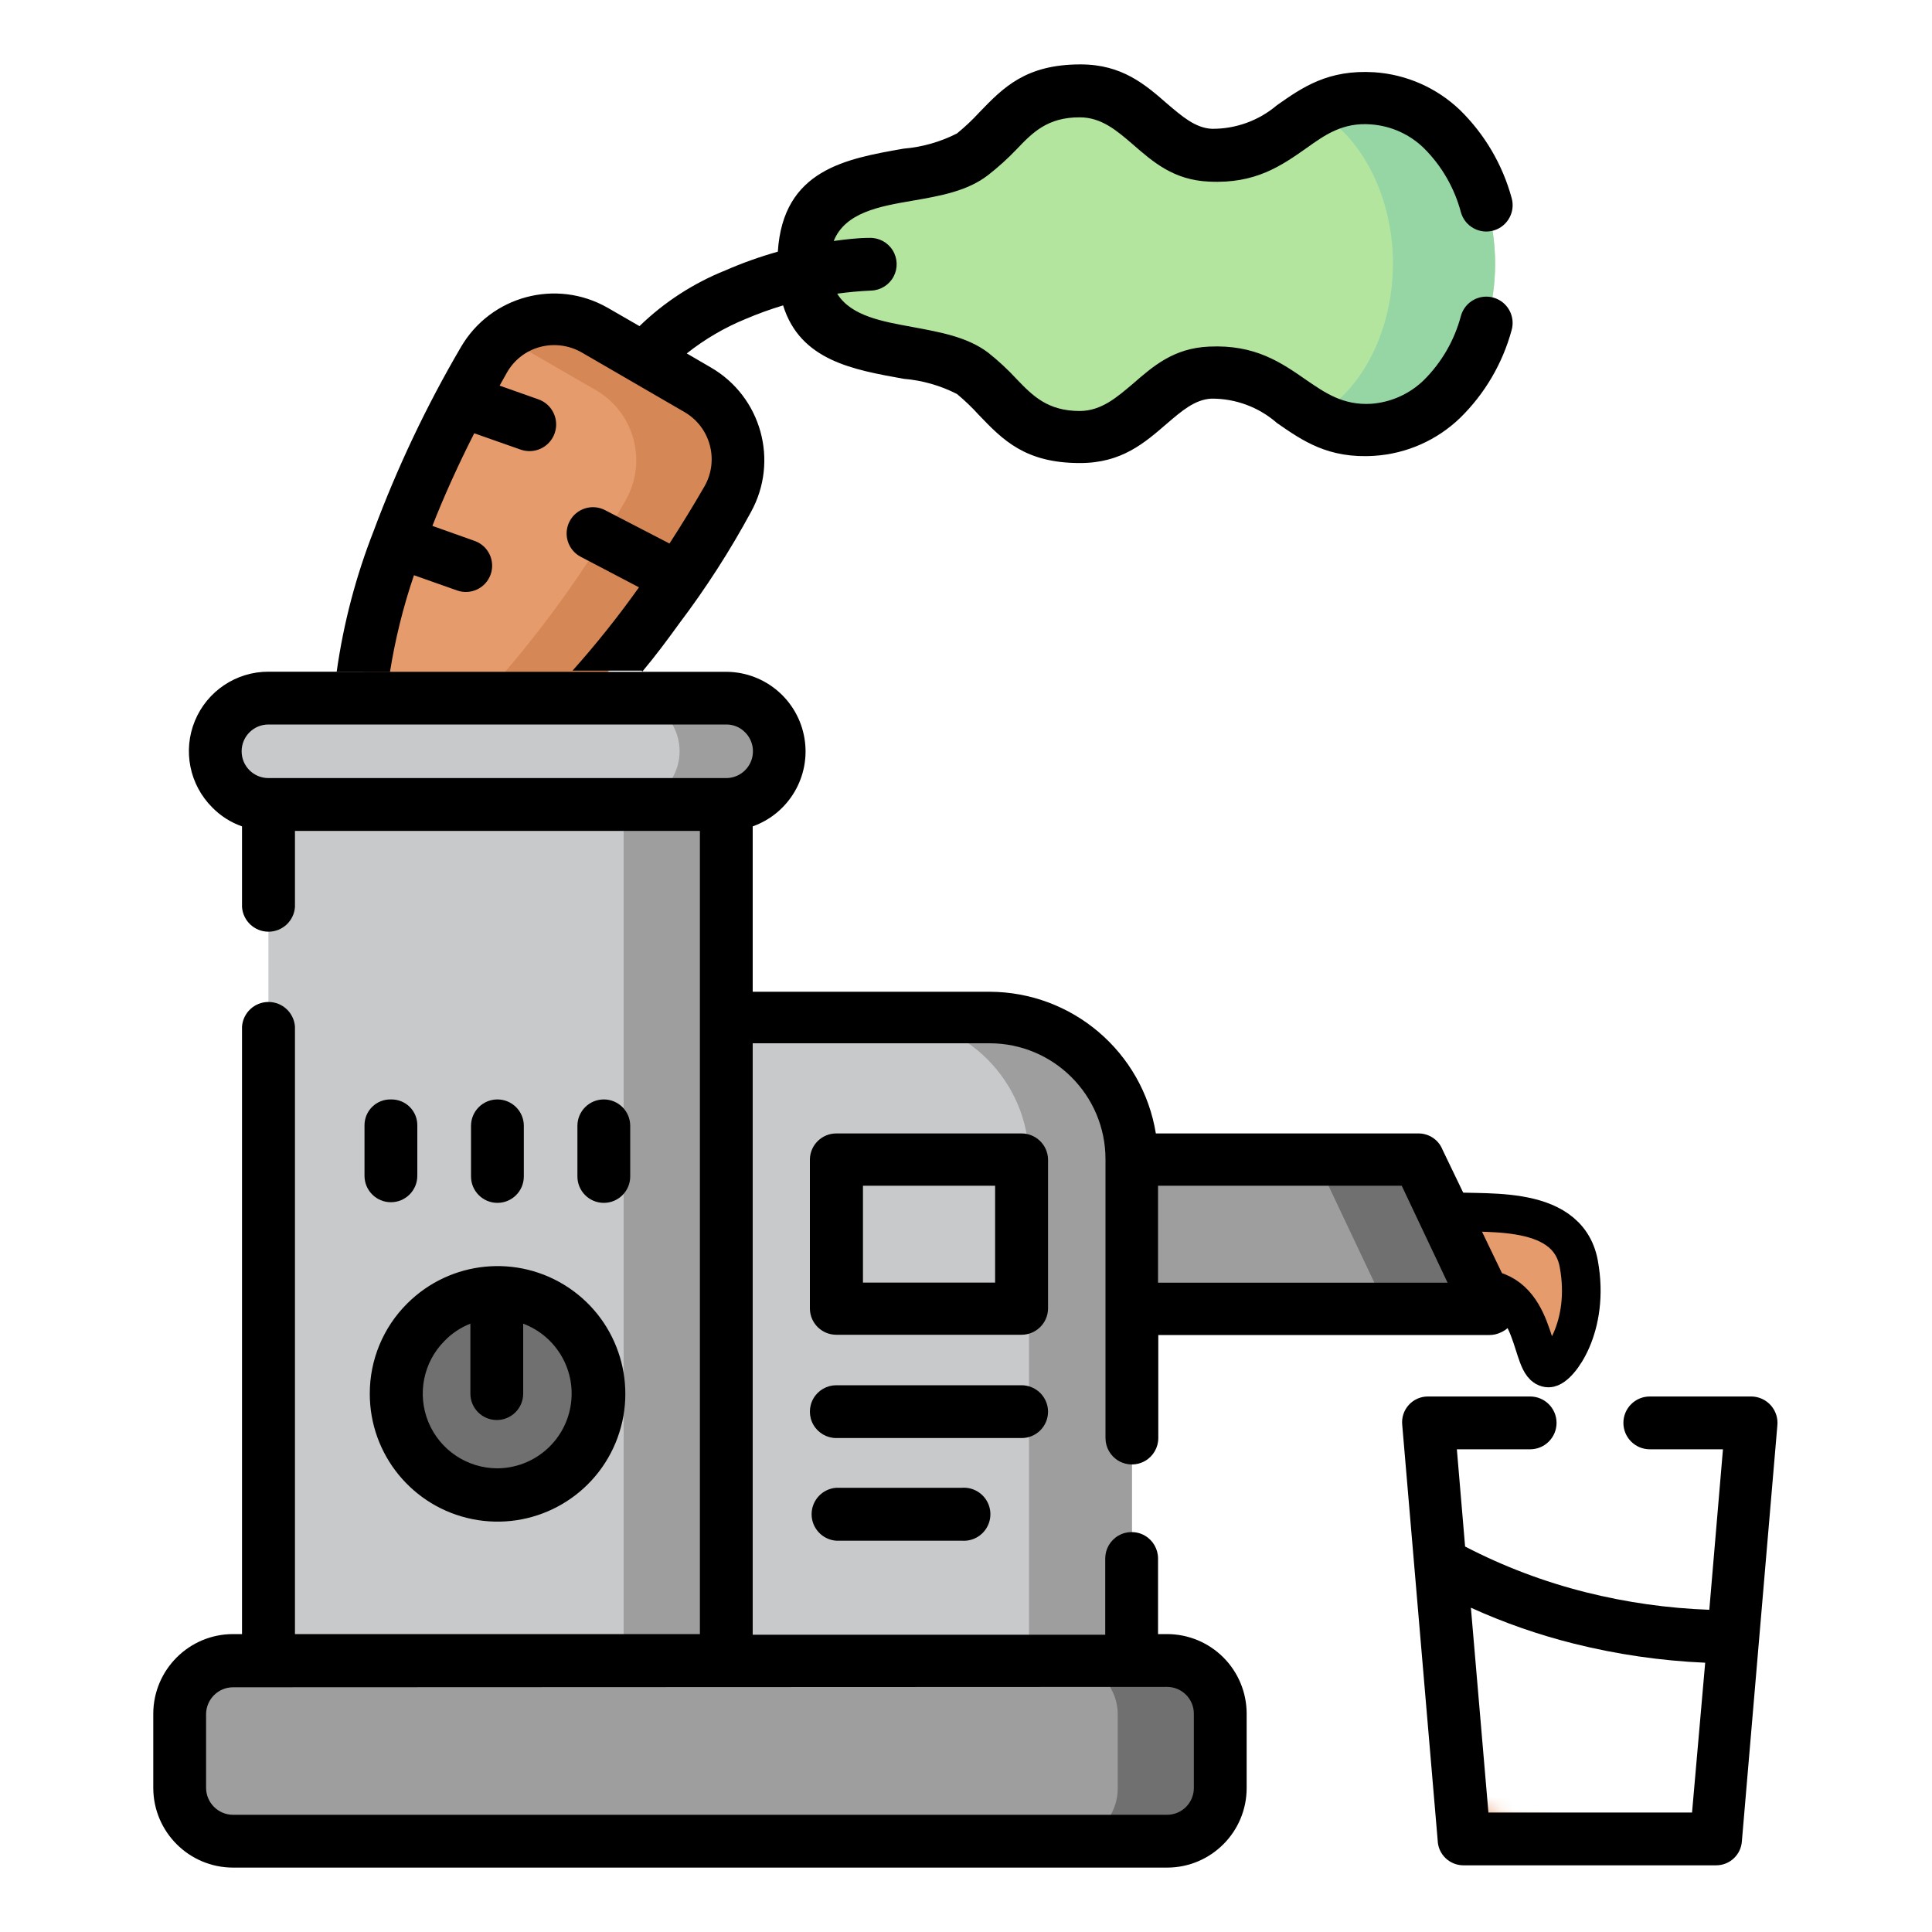
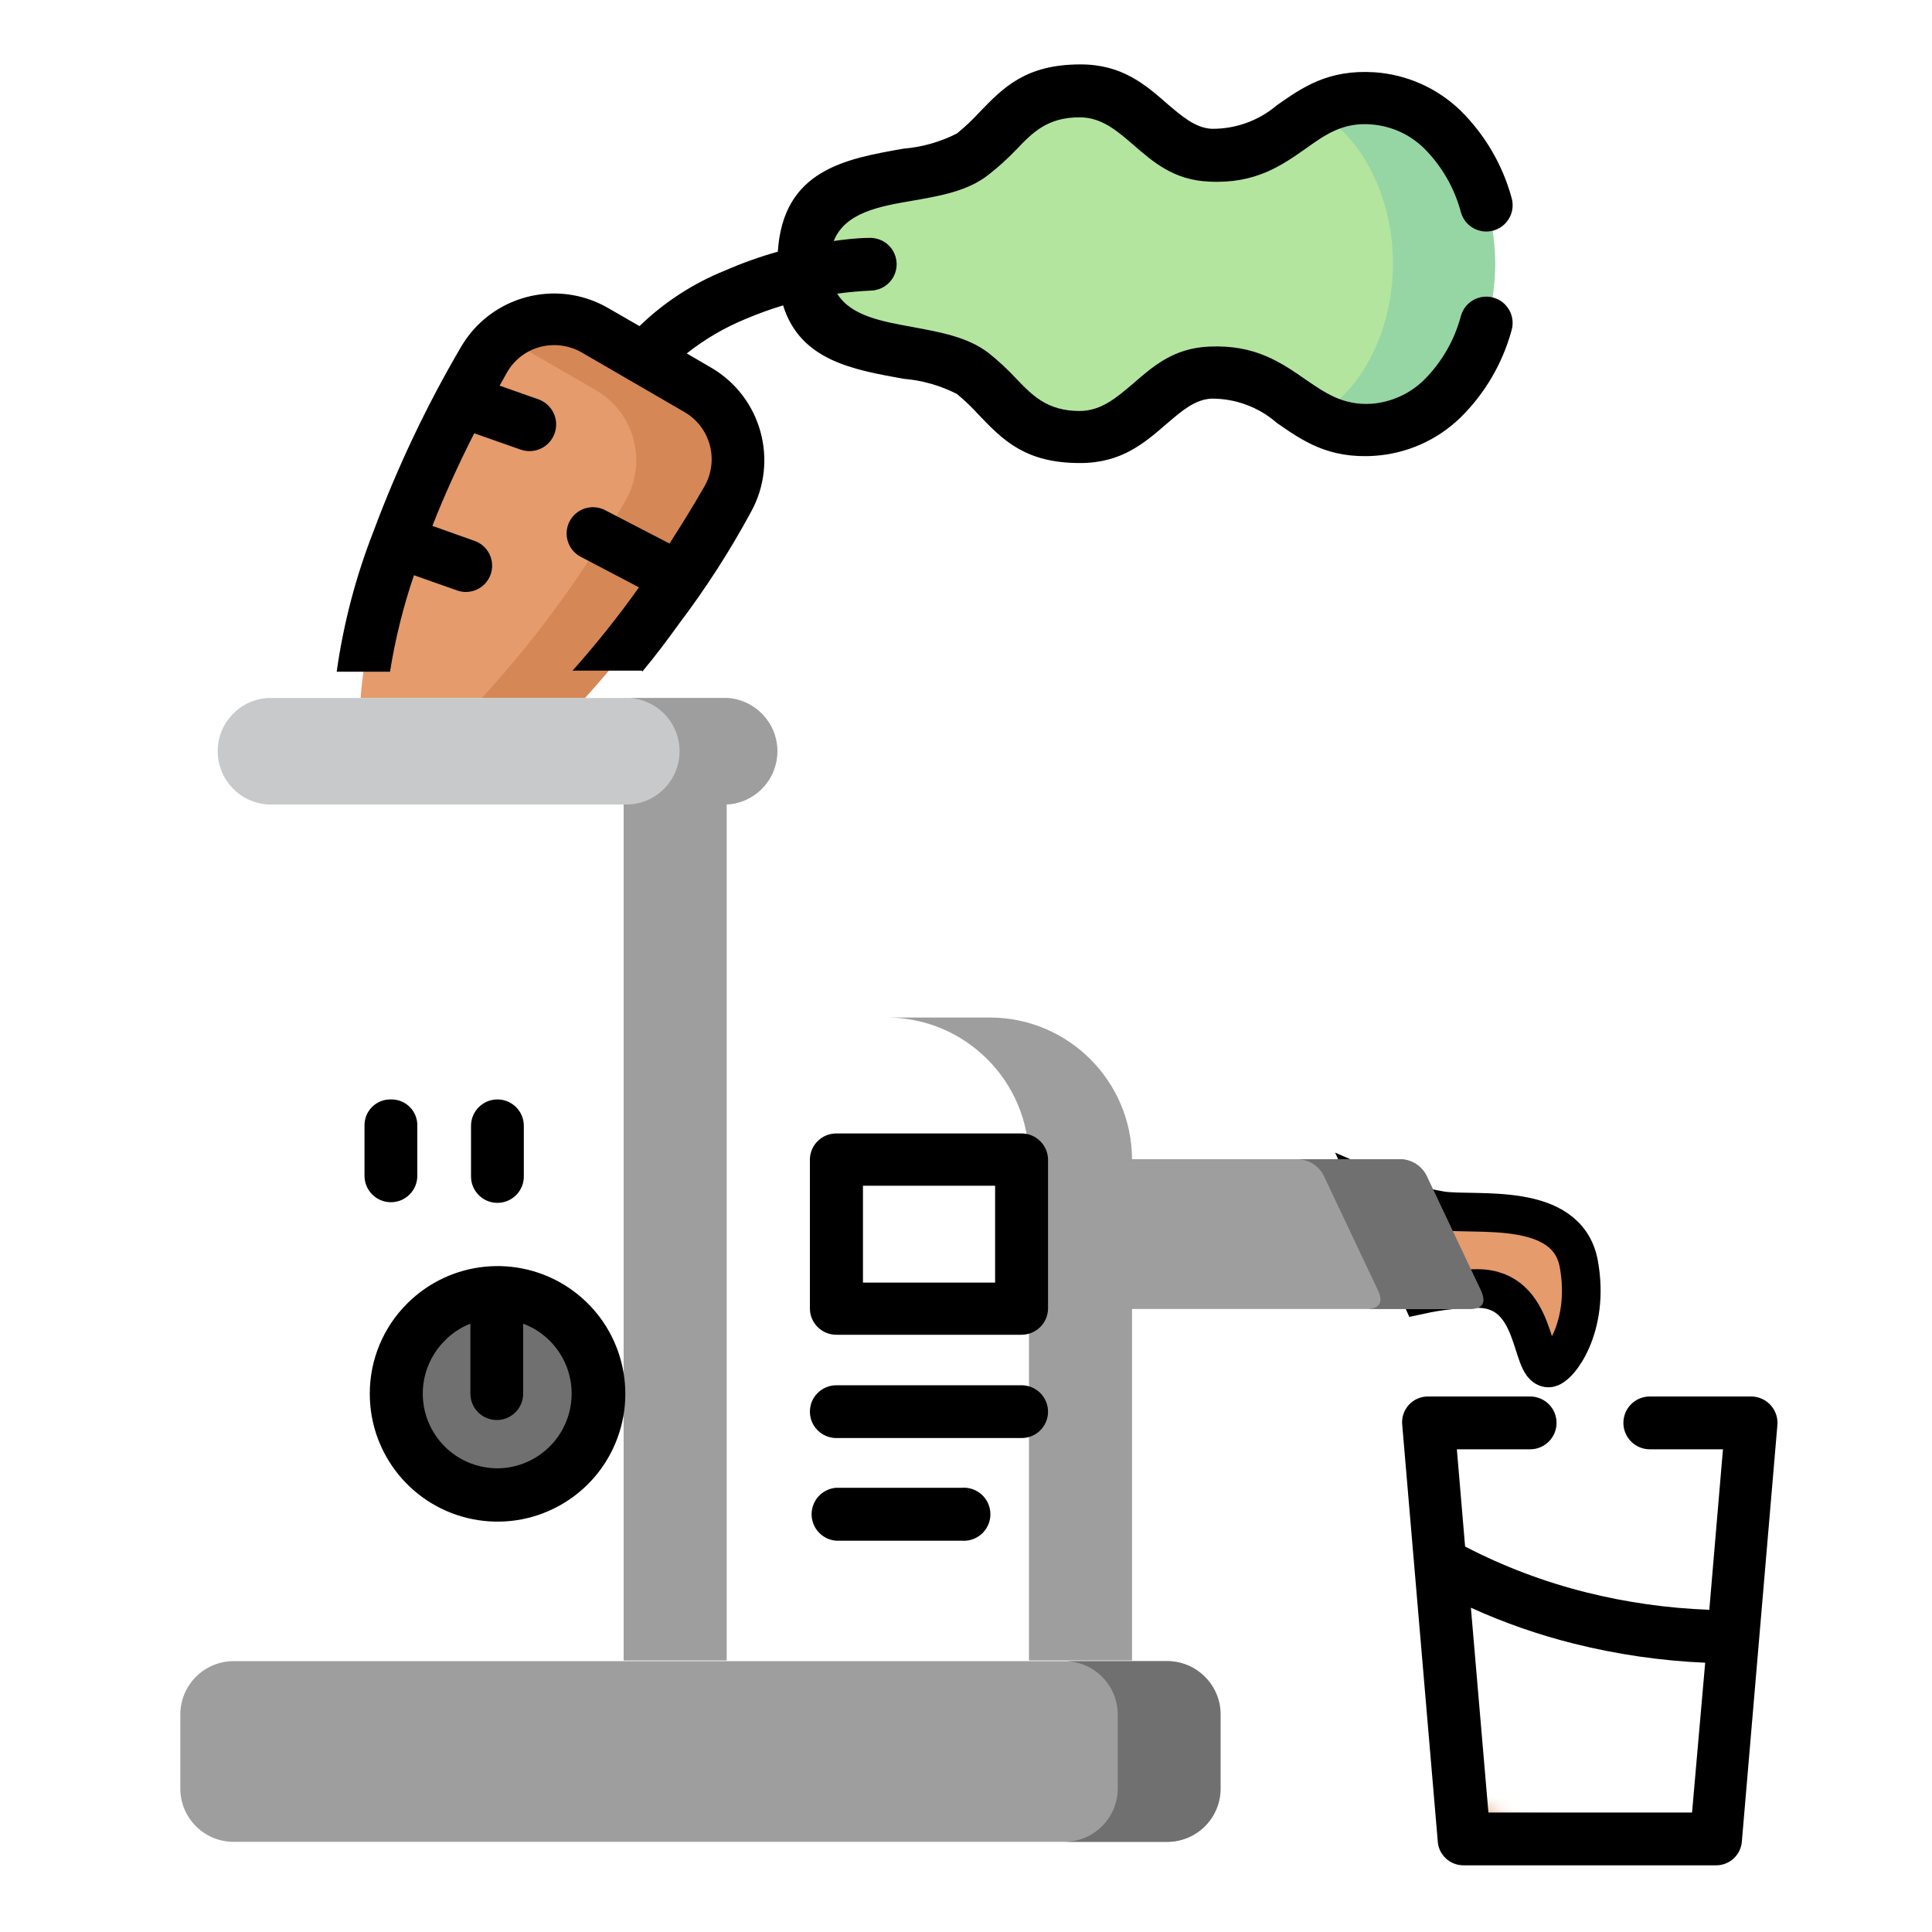
<svg xmlns="http://www.w3.org/2000/svg" id="ecAdQ5j80tO1" viewBox="0 0 150 150" shape-rendering="geometricPrecision" text-rendering="geometricPrecision">
  <style>#ecAdQ5j80tO2_to {animation: ecAdQ5j80tO2_to__to 2000ms linear infinite normal forwards}@keyframes ecAdQ5j80tO2_to__to { 0% {transform: translate(76.061px,55.605px)} 35% {transform: translate(76.061px,65.143px)} 100% {transform: translate(76.061px,65.143px)}} #ecAdQ5j80tO2_tr {animation: ecAdQ5j80tO2_tr__tr 2000ms linear infinite normal forwards}@keyframes ecAdQ5j80tO2_tr__tr { 0% {transform: rotate(0deg)} 35% {transform: rotate(-10.422deg)} 100% {transform: rotate(-10.422deg)}} #ecAdQ5j80tO8_to {animation: ecAdQ5j80tO8_to__to 2000ms linear infinite normal forwards}@keyframes ecAdQ5j80tO8_to__to { 0% {transform: translate(114.699px,99.315px)} 10% {transform: translate(114.699px,99.315px)} 30% {transform: translate(117.911px,99.315px)} 100% {transform: translate(117.911px,99.315px)}} #ecAdQ5j80tO22 {animation: ecAdQ5j80tO22_c_o 2000ms linear infinite normal forwards}@keyframes ecAdQ5j80tO22_c_o { 0% {opacity: 0} 25% {opacity: 1} 50% {opacity: 0} 75% {opacity: 1} 100% {opacity: 0}} #ecAdQ5j80tO42_to {animation: ecAdQ5j80tO42_to__to 2000ms linear infinite normal forwards}@keyframes ecAdQ5j80tO42_to__to { 0% {transform: translate(123.235px,148.299px)} 10% {transform: translate(123.235px,148.299px)} 100% {transform: translate(123.235px,132.299px)}}</style>
  <g id="ecAdQ5j80tO2_to" transform="translate(76.061,55.605)">
    <g id="ecAdQ5j80tO2_tr" transform="rotate(0)">
      <g id="ecAdQ5j80tO2" transform="translate(-76.061,-55.605)">
        <path id="ecAdQ5j80tO3" d="M37.57,28C31.84,37.89,28.45,47.59,28,54.19L45.39,54.19C49.633,49.504,53.349,44.367,56.47,38.87C58.197,35.862,57.164,32.024,54.16,30.29L46.16,25.67C43.144,23.945,39.301,24.988,37.57,28Z" fill="rgb(229,155,108)" fill-rule="evenodd" stroke="none" stroke-width="1" />
        <path id="ecAdQ5j80tO4" d="M37.42,54.19L45.42,54.19C49.653,49.503,53.358,44.366,56.47,38.87C58.197,35.862,57.164,32.024,54.16,30.29L46.16,25.67C43.939,24.401,41.17,24.607,39.16,26.19L46.26,30.29C49.26,32.027,50.289,35.865,48.56,38.87C45.427,44.374,41.69,49.513,37.42,54.19Z" fill="rgb(214,135,86)" fill-rule="evenodd" stroke="none" stroke-width="1" />
        <path id="ecAdQ5j80tO5" d="M116.08,20.48C116.08,14.07,112.37,7.96,106.61,7.6C100.85,7.24,99.87,12.31,94,12C89.78,11.8,88.6,7,83.88,7C79.16,7,78.22,10,75.54,12C71.95,14.73,62.41,12.21,62.41,20.5C62.41,28.79,72,26.24,75.54,29C78.22,31,79.17,34,83.89,33.94C88.61,33.88,89.79,29.14,94.01,28.94C99.87,28.67,100.84,33.73,106.61,33.38C112.38,33.03,116.08,26.88,116.08,20.48Z" fill="rgb(179,229,159)" fill-rule="evenodd" stroke="none" stroke-width="1" />
        <path id="ecAdQ5j80tO6" d="M116.08,20.48C116.08,14.07,112.37,7.96,106.61,7.6C105.057,7.477,103.502,7.826,102.15,8.6C105.87,10.65,108.15,15.47,108.15,20.46C108.15,25.45,105.9,30.26,102.15,32.31C103.502,33.084,105.057,33.433,106.61,33.31C112.37,33,116.08,26.88,116.08,20.48Z" fill="rgb(149,214,164)" fill-rule="evenodd" stroke="none" stroke-width="1" />
        <path id="ecAdQ5j80tO7" d="M49.87,52.14C50.87,50.95,51.81,49.69,52.77,48.36C54.827,45.636,56.676,42.762,58.3,39.76C60.495,35.794,59.113,30.801,55.19,28.53L53.32,27.44C54.713,26.336,56.255,25.433,57.9,24.76C58.847,24.357,59.815,24.007,60.8,23.71C62.13,28.01,66.28,28.71,70.16,29.41C71.604,29.53,73.01,29.931,74.3,30.59C74.905,31.092,75.473,31.637,76,32.22C77.85,34.15,79.6,35.96,83.86,35.95C87.09,35.95,88.86,34.39,90.62,32.87C91.71,31.94,92.76,31.01,94.06,30.95C95.927,30.938,97.735,31.61,99.14,32.84C101.14,34.23,103.14,35.62,106.7,35.39C109.198,35.228,111.557,34.186,113.36,32.45C115.275,30.576,116.655,28.225,117.36,25.64C117.672,24.555,117.045,23.422,115.96,23.11C114.875,22.798,113.742,23.425,113.43,24.51C112.932,26.403,111.938,28.129,110.55,29.51C109.446,30.586,107.997,31.237,106.46,31.35C104.28,31.48,102.88,30.5,101.46,29.53C99.46,28.14,97.46,26.74,93.87,26.91C91.13,27.03,89.55,28.41,87.93,29.82C86.74,30.82,85.53,31.9,83.84,31.91C81.32,31.91,80.16,30.71,78.93,29.43C78.247,28.691,77.509,28.005,76.72,27.38C75.11,26.16,73.01,25.79,70.8,25.38C68.59,24.97,66.08,24.56,65,22.8C65.87,22.68,66.75,22.6,67.65,22.56C68.381,22.531,69.04,22.115,69.381,21.468C69.722,20.821,69.691,20.042,69.301,19.423C68.911,18.805,68.221,18.441,67.49,18.47C66.56,18.47,65.63,18.59,64.73,18.71C65.62,16.49,68.3,16.02,70.8,15.59C73.01,15.21,75.11,14.84,76.72,13.59C77.504,12.978,78.243,12.31,78.93,11.59C80.16,10.3,81.32,9.1,83.84,9.11C85.53,9.11,86.74,10.17,87.93,11.19C89.55,12.6,91.13,13.98,93.87,14.1C97.48,14.28,99.48,12.87,101.46,11.48C102.86,10.48,104.26,9.48,106.46,9.66C107.997,9.773,109.446,10.424,110.55,11.5C111.938,12.881,112.932,14.607,113.43,16.5C113.745,17.585,114.88,18.21,115.965,17.895C117.05,17.58,117.675,16.445,117.36,15.36C116.653,12.776,115.272,10.426,113.36,8.55C111.554,6.818,109.196,5.777,106.7,5.61C103.12,5.39,101.13,6.77,99.14,8.17C97.731,9.367,95.939,10.017,94.09,10C92.79,9.94,91.74,9,90.65,8.08C88.91,6.56,87.12,5,83.89,5C79.63,5,77.89,6.8,76.03,8.73C75.493,9.314,74.915,9.859,74.3,10.36C73.01,11.019,71.604,11.42,70.16,11.54C65.67,12.33,60.8,13.17,60.39,19.54C58.995,19.932,57.628,20.42,56.3,21C53.824,21.995,51.565,23.462,49.65,25.32L47.17,23.89C43.182,21.613,38.104,22.974,35.79,26.94C33.116,31.504,30.844,36.292,29,41.25C27.625,44.759,26.665,48.418,26.14,52.15L30.28,52.15C30.687,49.605,31.309,47.1,32.14,44.66L35.48,45.84C36.54,46.221,37.709,45.67,38.09,44.61C38.471,43.55,37.92,42.381,36.86,42L33.57,40.83C34.48,38.51,35.57,36.1,36.82,33.64L40.43,34.91C41.51,35.286,42.689,34.715,43.065,33.635C43.441,32.555,42.87,31.376,41.79,31L38.79,29.94C38.97,29.61,39.16,29.29,39.35,28.94C39.903,27.955,40.829,27.234,41.92,26.94C43.006,26.651,44.161,26.798,45.14,27.35L53.14,31.99C55.16,33.161,55.853,35.745,54.69,37.77C53.81,39.3,52.9,40.77,51.98,42.2L46.98,39.61C45.98,39.088,44.747,39.475,44.225,40.475C43.703,41.475,44.09,42.708,45.09,43.23L49.61,45.6C48.012,47.851,46.289,50.011,44.45,52.07L49.83,52.07Z" fill="rgb(0,0,0)" stroke="none" stroke-width="1" />
      </g>
    </g>
  </g>
  <g id="ecAdQ5j80tO8_to" transform="translate(114.699,99.315)">
    <g id="ecAdQ5j80tO8" transform="translate(-117.911,-99.315)">
      <path id="ecAdQ5j80tO9" d="M115.14,94C117.81,94.39,124.89,93.21,125.79,98.13C126.69,103.05,124.19,106.21,123.44,106.21C121.98,106.21,122.64,100.06,117.94,100.04C116.447,100.042,114.959,100.203,113.5,100.52L109.84,92.42C111.536,93.159,113.316,93.69,115.14,94Z" fill="rgb(229,155,108)" stroke="none" stroke-width="1" />
      <path id="ecAdQ5j80tO10" d="M115.14,94C117.81,94.39,124.89,93.21,125.79,98.13C126.69,103.05,124.19,106.21,123.44,106.21C121.98,106.21,122.64,100.06,117.94,100.04C116.447,100.042,114.959,100.203,113.5,100.52L109.84,92.42C111.536,93.159,113.316,93.69,115.14,94Z" fill="none" stroke="rgb(0,0,0)" stroke-width="3" stroke-miterlimit="10" />
    </g>
  </g>
  <g id="ecAdQ5j80tO11">
    <path id="ecAdQ5j80tO12" d="M86.53,90L108.53,90C109.515,89.951,110.424,90.528,110.8,91.44L114.94,100.19C115.39,101.19,115.05,101.63,114.04,101.63L86.53,101.63Z" fill="rgb(158,158,159)" fill-rule="evenodd" stroke="none" stroke-width="1" />
-     <path id="ecAdQ5j80tO13" d="M20.84,130.25L87.84,130.25L87.84,90C87.813,83.936,82.904,79.027,76.84,79L56.39,79L56.39,61.13L20.84,61.13Z" fill="rgb(200,201,202)" fill-rule="evenodd" stroke="none" stroke-width="1" />
    <path id="ecAdQ5j80tO14" d="M18.09,143L90.61,143C92.889,142.995,94.735,141.149,94.74,138.87L94.74,133.11C94.735,130.83,92.89,128.981,90.61,128.97L18.09,128.97C15.845,129.002,14.032,130.815,14,133.06L14,138.82C13.978,141.103,15.807,142.973,18.09,143Z" fill="rgb(158,158,159)" fill-rule="evenodd" stroke="none" stroke-width="1" />
    <path id="ecAdQ5j80tO15" d="M82.64,143L90.64,143C92.919,142.995,94.765,141.149,94.77,138.87L94.77,133.11C94.765,130.83,92.92,128.981,90.64,128.97L82.64,128.97C84.924,128.975,86.775,130.826,86.78,133.11L86.78,138.87C86.769,141.15,84.92,142.995,82.64,143Z" fill="rgb(113,112,113)" fill-rule="evenodd" stroke="none" stroke-width="1" />
    <path id="ecAdQ5j80tO16" d="M48.42,62.46L56.42,62.46L56.42,128.92L48.42,128.92Z" fill="rgb(158,158,159)" fill-rule="evenodd" stroke="none" stroke-width="1" />
    <path id="ecAdQ5j80tO17" d="M79.89,128.92L87.89,128.92L87.89,90C87.863,83.936,82.954,79.027,76.89,79L68.89,79C74.954,79.027,79.863,83.936,79.89,90L79.89,128.91Z" fill="rgb(158,158,159)" fill-rule="evenodd" stroke="none" stroke-width="1" />
    <path id="ecAdQ5j80tO18" d="M20.84,54.19L56.39,54.19C58.595,54.298,60.327,56.118,60.327,58.325C60.327,60.532,58.595,62.352,56.39,62.46L20.84,62.46C18.635,62.352,16.903,60.532,16.903,58.325C16.903,56.118,18.635,54.298,20.84,54.19Z" fill="rgb(200,201,202)" fill-rule="evenodd" stroke="none" stroke-width="1" />
    <path id="ecAdQ5j80tO19" d="M48.42,54.19L56.42,54.19C58.625,54.298,60.357,56.118,60.357,58.325C60.357,60.532,58.625,62.352,56.42,62.46L48.42,62.46C49.946,62.535,51.389,61.764,52.174,60.453C52.96,59.143,52.96,57.507,52.174,56.197C51.389,54.886,49.946,54.115,48.42,54.19Z" fill="rgb(158,158,159)" fill-rule="evenodd" stroke="none" stroke-width="1" />
    <path id="ecAdQ5j80tO20" d="M100.57,90L108.57,90C109.555,89.951,110.464,90.528,110.84,91.44L114.98,100.19C115.43,101.19,115.09,101.63,114.08,101.63L106.08,101.63C107.08,101.63,107.44,101.14,106.99,100.19L102.85,91.44C102.471,90.526,101.558,89.95,100.57,90Z" fill="rgb(113,112,113)" fill-rule="evenodd" stroke="none" stroke-width="1" />
    <path id="ecAdQ5j80tO21" d="M38.62,116.05C41.8,116.05,44.667,114.134,45.883,111.196C47.099,108.257,46.424,104.876,44.174,102.629C41.924,100.381,38.542,99.711,35.605,100.931C32.668,102.151,30.756,105.02,30.76,108.2C30.771,112.535,34.285,116.045,38.62,116.05Z" fill="rgb(113,112,113)" fill-rule="evenodd" stroke="none" stroke-width="1" />
    <path id="ecAdQ5j80tO22" d="M77.72,90L66.52,90C65.64,90.005,64.93,90.72,64.93,91.6L64.93,100.04C64.93,100.462,65.098,100.866,65.396,101.164C65.694,101.462,66.098,101.63,66.52,101.63L77.72,101.63C78.142,101.63,78.546,101.462,78.844,101.164C79.142,100.866,79.31,100.462,79.31,100.04L79.31,91.61C79.313,91.186,79.147,90.778,78.848,90.476C78.55,90.174,78.144,90.003,77.72,90Z" opacity="0" fill="rgb(255,224,125)" fill-rule="evenodd" stroke="none" stroke-width="1" />
    <path id="ecAdQ5j80tO23" d="M19.38,56.86C18.787,57.454,18.609,58.345,18.928,59.121C19.247,59.897,20.001,60.405,20.84,60.41L56.39,60.41C57.234,60.415,57.996,59.908,58.317,59.127C58.638,58.347,58.453,57.45,57.85,56.86C57.468,56.465,56.94,56.244,56.39,56.25L20.84,56.25C20.292,56.252,19.767,56.471,19.38,56.86Z" fill="none" stroke="none" stroke-width="1" />
    <path id="ecAdQ5j80tO24" d="M38.62,114C41.426,114.006,43.833,112.002,44.337,109.242C44.841,106.481,43.297,103.756,40.67,102.77L40.67,108.2C40.67,109.332,39.752,110.25,38.62,110.25C37.488,110.25,36.57,109.332,36.57,108.2L36.57,102.77C35.815,103.064,35.133,103.518,34.57,104.1C32.912,105.759,32.416,108.253,33.314,110.419C34.211,112.586,36.325,113.999,38.67,114Z" fill="none" stroke="none" stroke-width="1" />
-     <rect id="ecAdQ5j80tO25" width="10.29" height="7.53" rx="0" ry="0" transform="matrix(1 0 0 1 66.98 92.06)" fill="none" stroke="none" stroke-width="1" />
    <path id="ecAdQ5j80tO26" d="M16.62,131.58C16.225,131.971,16.002,132.504,16,133.06L16,138.82C16.011,139.968,16.942,140.895,18.09,140.9L90.61,140.9C91.162,140.9,91.691,140.681,92.081,140.291C92.471,139.901,92.69,139.372,92.69,138.82L92.69,133.06C92.679,131.919,91.751,131,90.61,131L18.09,131C17.543,130.991,17.014,131.2,16.62,131.58Z" fill="none" stroke="none" stroke-width="1" />
    <polygon id="ecAdQ5j80tO27" points="108.83,92.06 89.91,92.06 89.91,99.59 112.39,99.59 108.83,92.06" fill="none" stroke="none" stroke-width="1" />
    <path id="ecAdQ5j80tO28" d="M64.93,115.51C63.851,115.585,63.013,116.483,63.013,117.565C63.013,118.647,63.851,119.545,64.93,119.62L74.69,119.62C75.458,119.674,76.193,119.294,76.593,118.636C76.994,117.978,76.994,117.152,76.593,116.494C76.193,115.836,75.458,115.456,74.69,115.51Z" fill="rgb(0,0,0)" stroke="none" stroke-width="1" />
-     <path id="ecAdQ5j80tO29" d="M30.31,52.15L20.84,52.15C18.342,52.148,16.089,53.653,15.134,55.962C14.179,58.27,14.711,60.926,16.48,62.69C17.126,63.351,17.917,63.855,18.79,64.16L18.79,70.42C18.865,71.499,19.763,72.337,20.845,72.337C21.927,72.337,22.825,71.499,22.9,70.42L22.9,64.51L54.34,64.51L54.34,126.87L22.9,126.87L22.9,79.71C22.825,78.631,21.927,77.793,20.845,77.793C19.763,77.793,18.865,78.631,18.79,79.71L18.79,126.87L18.09,126.87C14.678,126.875,11.911,129.638,11.9,133.05L11.9,138.82C11.911,142.232,14.678,144.995,18.09,145L90.61,145C94.023,145,96.79,142.233,96.79,138.82L96.79,133.05C96.79,131.411,96.139,129.839,94.98,128.68C93.821,127.521,92.249,126.87,90.61,126.87L89.91,126.87L89.91,121C89.91,120.268,89.519,119.591,88.885,119.225C88.251,118.858,87.469,118.858,86.835,119.225C86.201,119.591,85.81,120.268,85.81,121L85.81,126.92L58.44,126.92L58.44,81L76.83,81C81.801,81,85.83,85.029,85.83,90L85.83,111.65C85.83,112.382,86.221,113.059,86.855,113.425C87.489,113.792,88.271,113.792,88.905,113.425C89.539,113.059,89.93,112.382,89.93,111.65L89.93,103.65L115.65,103.65C115.951,103.65,116.249,103.581,116.52,103.45C117.023,103.233,117.414,102.819,117.603,102.304C117.792,101.79,117.762,101.221,117.52,100.73L112,89.27C111.697,88.498,110.949,87.993,110.12,88L89.74,88C88.708,81.669,83.245,77.014,76.83,77L58.44,77L58.44,64.16C61.258,63.154,62.951,60.275,62.459,57.324C61.967,54.372,59.432,52.197,56.44,52.16L30.31,52.16ZM89.91,92.06L108.83,92.06L112.39,99.59L89.91,99.59ZM90.61,130.97C91.163,130.97,91.694,131.191,92.084,131.583C92.475,131.975,92.693,132.507,92.69,133.06L92.69,138.82C92.69,139.372,92.471,139.901,92.081,140.291C91.691,140.681,91.162,140.9,90.61,140.9L18.09,140.9C16.942,140.895,16.011,139.968,16,138.82L16,133.06C16.022,131.92,16.95,131.005,18.09,131ZM57.85,56.86C58.443,57.454,58.621,58.345,58.302,59.121C57.983,59.897,57.229,60.405,56.39,60.41L20.84,60.41C19.691,60.41,18.76,59.479,18.76,58.33C18.76,57.181,19.691,56.25,20.84,56.25L56.39,56.25C56.94,56.244,57.468,56.465,57.85,56.86Z" fill="rgb(0,0,0)" stroke="none" stroke-width="1" />
    <path id="ecAdQ5j80tO30" d="M81.37,109.61C81.37,109.064,81.153,108.54,80.767,108.153C80.38,107.767,79.856,107.55,79.31,107.55L64.93,107.55C64.198,107.55,63.521,107.941,63.155,108.575C62.788,109.209,62.788,109.991,63.155,110.625C63.521,111.259,64.198,111.65,64.93,111.65L79.31,111.65C79.854,111.653,80.376,111.439,80.763,111.057C81.149,110.674,81.367,110.154,81.37,109.61Z" fill="rgb(0,0,0)" stroke="none" stroke-width="1" />
    <path id="ecAdQ5j80tO31" d="M28.71,108.2C28.701,112.934,32.038,117.014,36.679,117.945C41.32,118.876,45.973,116.398,47.79,112.027C49.607,107.656,48.083,102.61,44.149,99.976C40.216,97.342,34.969,97.855,31.62,101.2C29.755,103.052,28.707,105.572,28.71,108.2ZM34.52,104.1C35.083,103.518,35.765,103.064,36.52,102.77L36.52,108.2C36.52,109.332,37.438,110.25,38.57,110.25C39.702,110.25,40.62,109.332,40.62,108.2L40.62,102.77C43.238,103.753,44.782,106.464,44.292,109.217C43.802,111.97,41.417,113.982,38.62,114C36.275,113.999,34.161,112.586,33.264,110.419C32.366,108.253,32.862,105.759,34.52,104.1Z" fill="rgb(0,0,0)" stroke="none" stroke-width="1" />
    <path id="ecAdQ5j80tO32" d="M40.67,91.34L40.67,87.41C40.67,86.278,39.752,85.36,38.62,85.36C37.488,85.36,36.57,86.278,36.57,87.41L36.57,91.34C36.57,92.472,37.488,93.39,38.62,93.39C39.752,93.39,40.67,92.472,40.67,91.34Z" fill="rgb(0,0,0)" stroke="none" stroke-width="1" />
-     <path id="ecAdQ5j80tO33" d="M48.93,91.34L48.93,87.41C48.93,86.278,48.012,85.36,46.88,85.36C45.748,85.36,44.83,86.278,44.83,87.41L44.83,91.34C44.83,92.472,45.748,93.39,46.88,93.39C48.012,93.39,48.93,92.472,48.93,91.34Z" fill="rgb(0,0,0)" stroke="none" stroke-width="1" />
    <path id="ecAdQ5j80tO34" d="M30.35,85.36C29.811,85.347,29.289,85.551,28.903,85.928C28.517,86.304,28.3,86.821,28.3,87.36L28.3,91.29C28.3,92.422,29.218,93.34,30.35,93.34C31.482,93.34,32.4,92.422,32.4,91.29L32.4,87.41C32.414,86.862,32.202,86.333,31.815,85.945C31.427,85.558,30.898,85.346,30.35,85.36Z" fill="rgb(0,0,0)" stroke="none" stroke-width="1" />
    <path id="ecAdQ5j80tO35" d="M81.37,90C81.338,88.886,80.425,88,79.31,88L64.93,88C63.817,88,62.907,88.887,62.88,90L62.88,101.63C62.907,102.743,63.817,103.63,64.93,103.63L79.31,103.63C80.425,103.63,81.338,102.744,81.37,101.63ZM77.26,99.58L67,99.58L67,92.06L77.26,92.06Z" fill="rgb(0,0,0)" stroke="none" stroke-width="1" />
  </g>
  <g id="ecAdQ5j80tO36">
    <g id="ecAdQ5j80tO37" mask="url(#ecAdQ5j80tO41)">
      <g id="ecAdQ5j80tO38">
        <path id="ecAdQ5j80tO39" d="M123.73,142.544L132.71,142.36C132.736,142.817,134.101,135.634,133.77,135.95C133.439,136.266,135.085,127.838,134.63,127.79L123.73,126.8C123.285,126.846,112.72,123.935,112.39,123.633Q112.06,123.331,113.11,135.95C112.661,145.36,115.772,142.598,123.73,142.544Z" fill="rgb(229,155,108)" fill-rule="evenodd" stroke="none" stroke-width="1" />
        <path id="ecAdQ5j80tO40" d="M123.73,142.95L131.73,142.95C132.176,142.996,132.911,139.174,133.24,138.87C133.569,138.566,134.686,128.238,134.675,127.79L132.39,127.613C129.741,127.613,130.706,127.042,128.09,126.623Z" fill="rgb(214,135,86)" fill-rule="evenodd" stroke="none" stroke-width="1" />
      </g>
      <mask id="ecAdQ5j80tO41" mask-type="luminance">
        <g id="ecAdQ5j80tO42_to" transform="translate(123.235,148.299)">
          <path id="ecAdQ5j80tO42" d="M123.73,142.544L132.71,142.36C132.736,142.817,134.101,135.634,133.77,135.95C133.439,136.266,135.085,127.838,134.63,127.79L123.73,126.8C123.285,126.846,112.72,123.935,112.39,123.633Q112.06,123.331,113.11,135.95C112.661,145.36,115.772,142.598,123.73,142.544Z" transform="translate(-123.235,-132.299)" fill="rgb(255,255,255)" fill-rule="evenodd" stroke="none" stroke-width="1" />
        </g>
      </mask>
    </g>
    <path id="ecAdQ5j80tO43" display="none" d="M111.05,112.23C110.96,111.14,111.49,110.65,112.51,110.65L134.45,110.65C135.45,110.65,136.01,111.14,135.91,112.23L133.42,141.36C133.446,141.817,133.27,142.262,132.939,142.578C132.608,142.893,132.155,143.048,131.7,143L115.26,143C114.814,143.043,114.371,142.894,114.041,142.59C113.711,142.287,113.525,141.858,113.53,141.41Z" fill="rgb(233,245,255)" fill-rule="evenodd" stroke="none" stroke-width="1" />
    <path id="ecAdQ5j80tO44" display="none" d="M126.72,126.62C129.336,127.039,131.981,127.25,134.63,127.25L135.91,112.25C136.01,111.16,135.47,110.67,134.45,110.67L126.45,110.67C127.45,110.67,128,111.16,127.9,112.25Z" fill="rgb(203,226,255)" fill-rule="evenodd" stroke="none" stroke-width="1" />
    <path id="ecAdQ5j80tO45" d="M136,108.423L128.09,108.423C126.958,108.423,126.04,109.341,126.04,110.473C126.04,111.605,126.958,112.523,128.09,112.523L133.77,112.523L132.71,124.983C129.488,124.867,126.288,124.415,123.16,123.633C119.895,122.817,116.737,121.622,113.75,120.073L113.11,112.523L118.8,112.523C119.932,112.523,120.85,111.605,120.85,110.473C120.85,109.341,119.932,108.423,118.8,108.423L110.87,108.423C110.299,108.419,109.754,108.66,109.372,109.084C108.99,109.508,108.807,110.075,108.87,110.643L111.62,142.873C111.647,143.958,112.535,144.823,113.62,144.823L133.24,144.823C134.299,144.825,135.176,144,135.24,142.943Q136.62,126.833,137.99,110.713C138.058,110.139,137.88,109.564,137.502,109.128C137.123,108.692,136.577,108.436,136,108.423ZM131.37,140.723L115.56,140.723L114.2,124.823C116.777,125.993,119.454,126.927,122.2,127.613C125.538,128.448,128.952,128.944,132.39,129.093Z" fill="rgb(0,0,0)" stroke="none" stroke-width="1" />
  </g>
</svg>